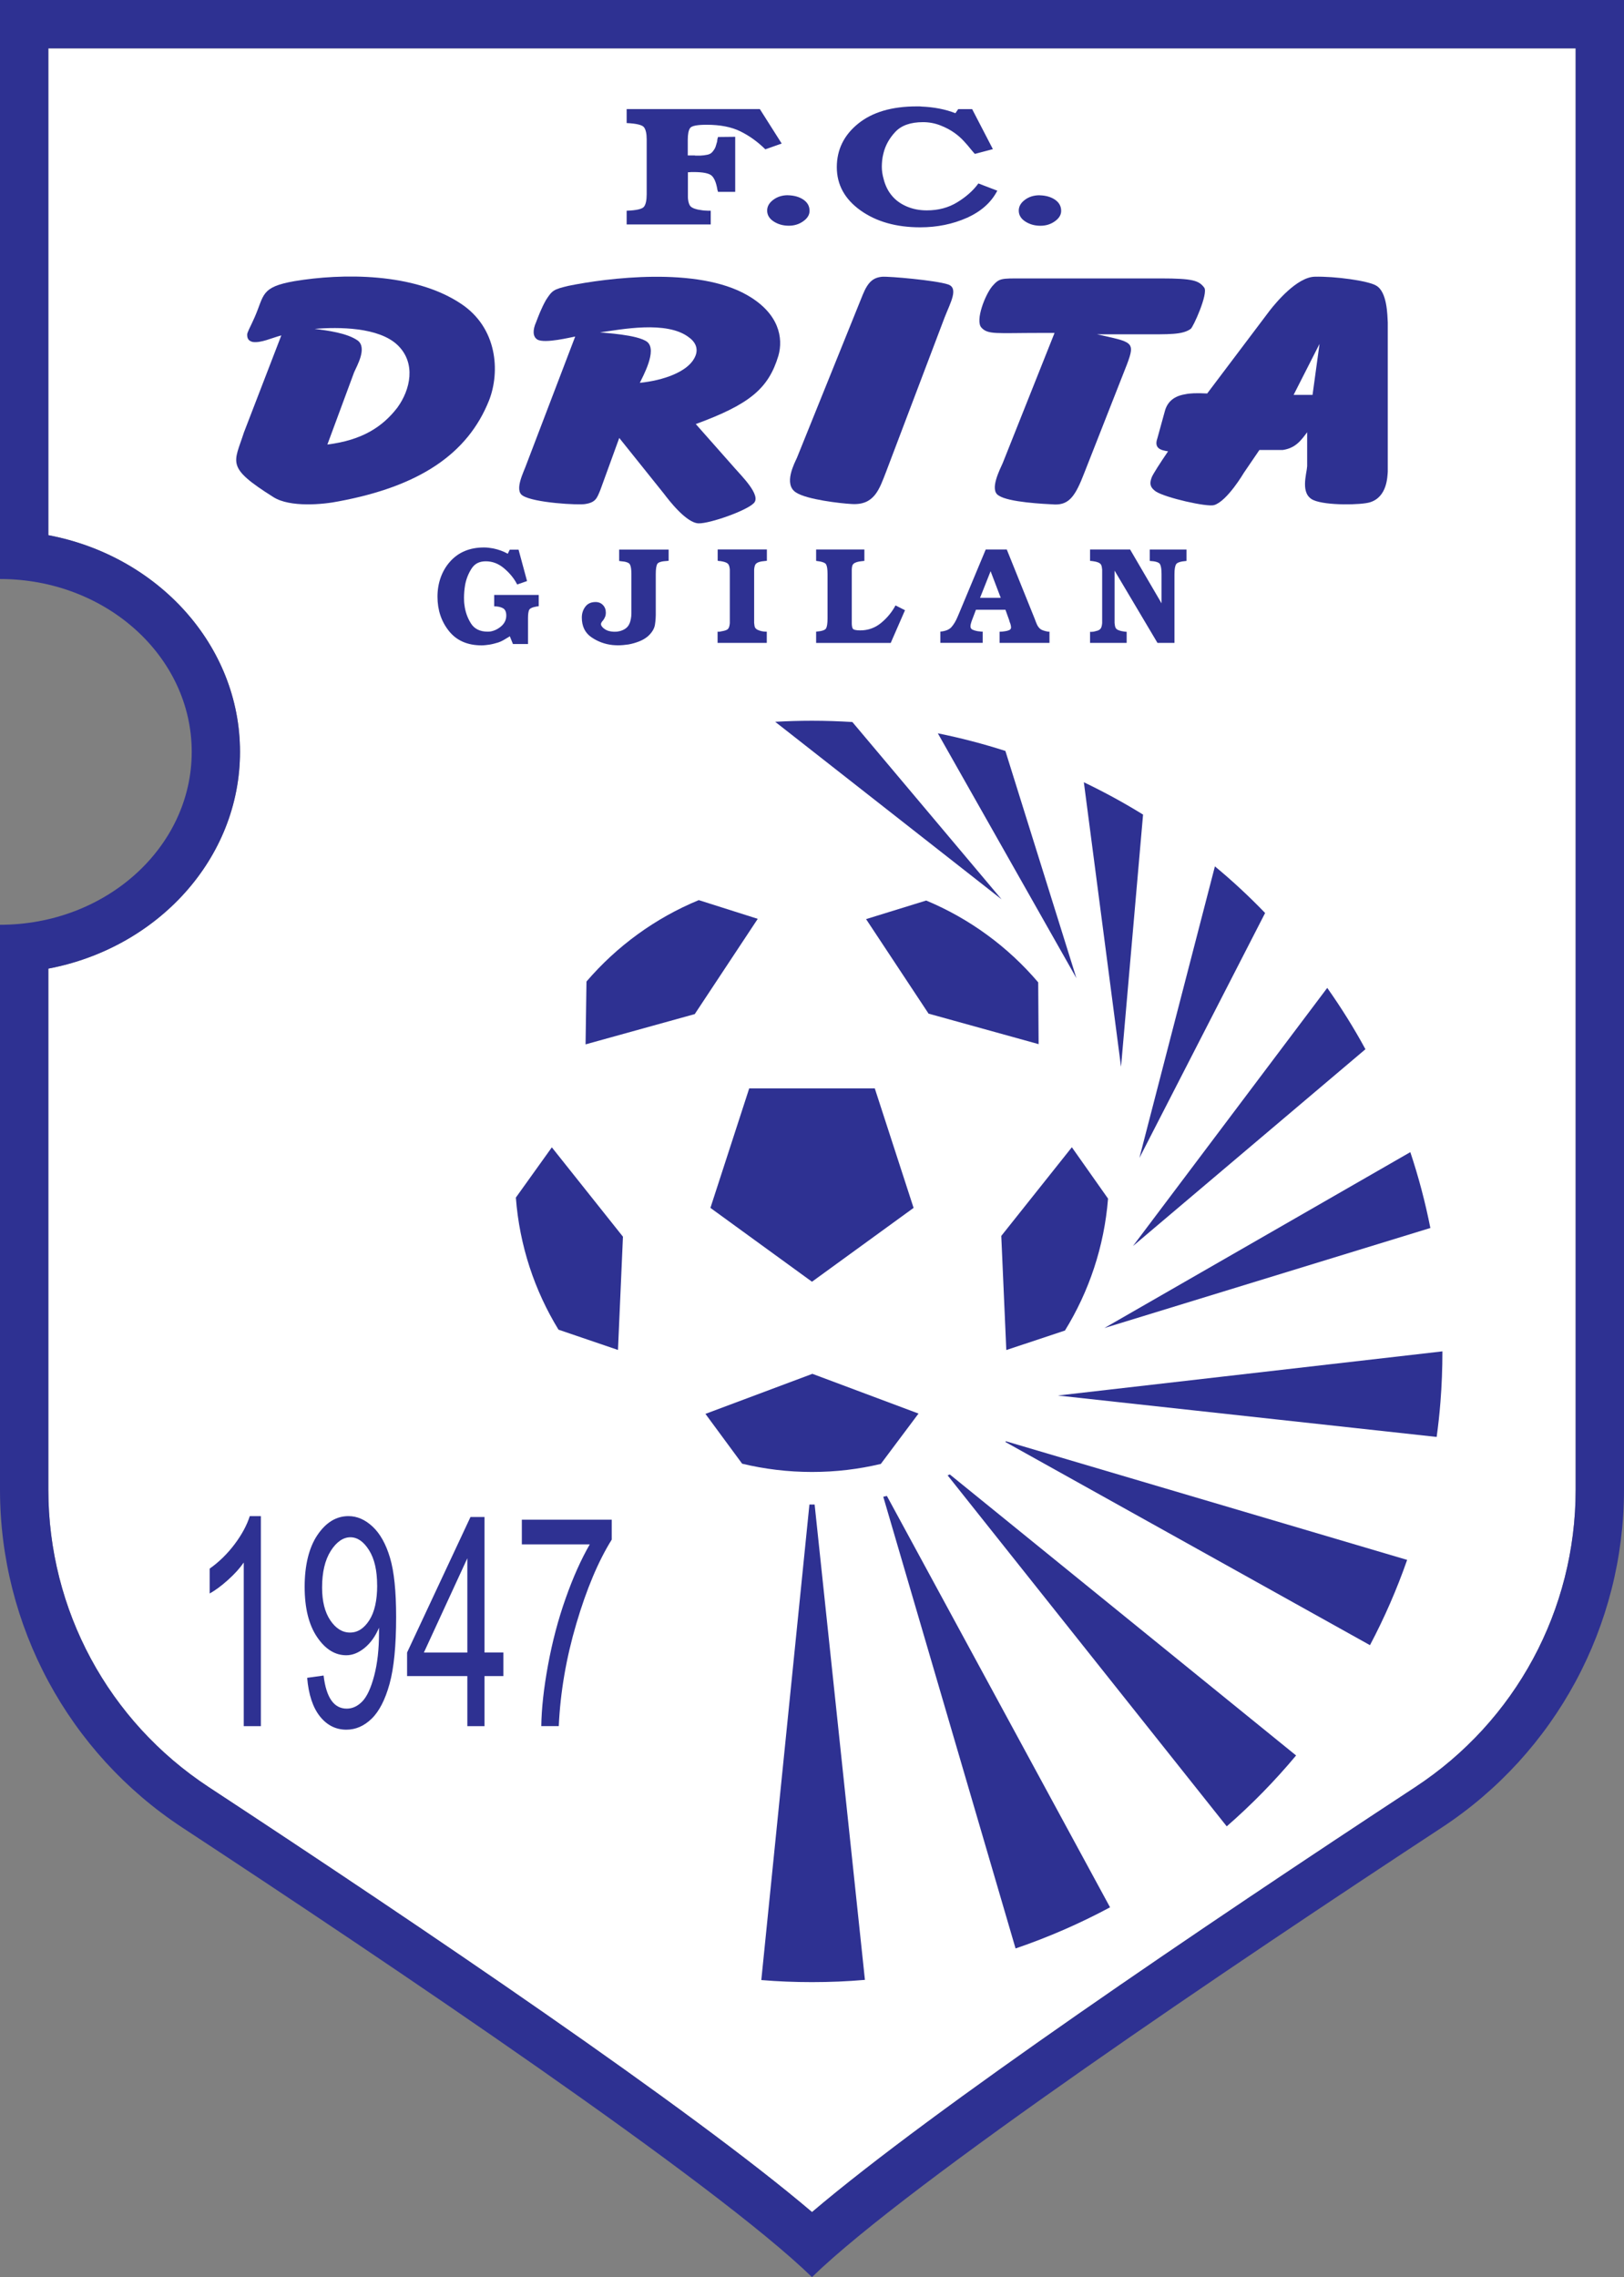
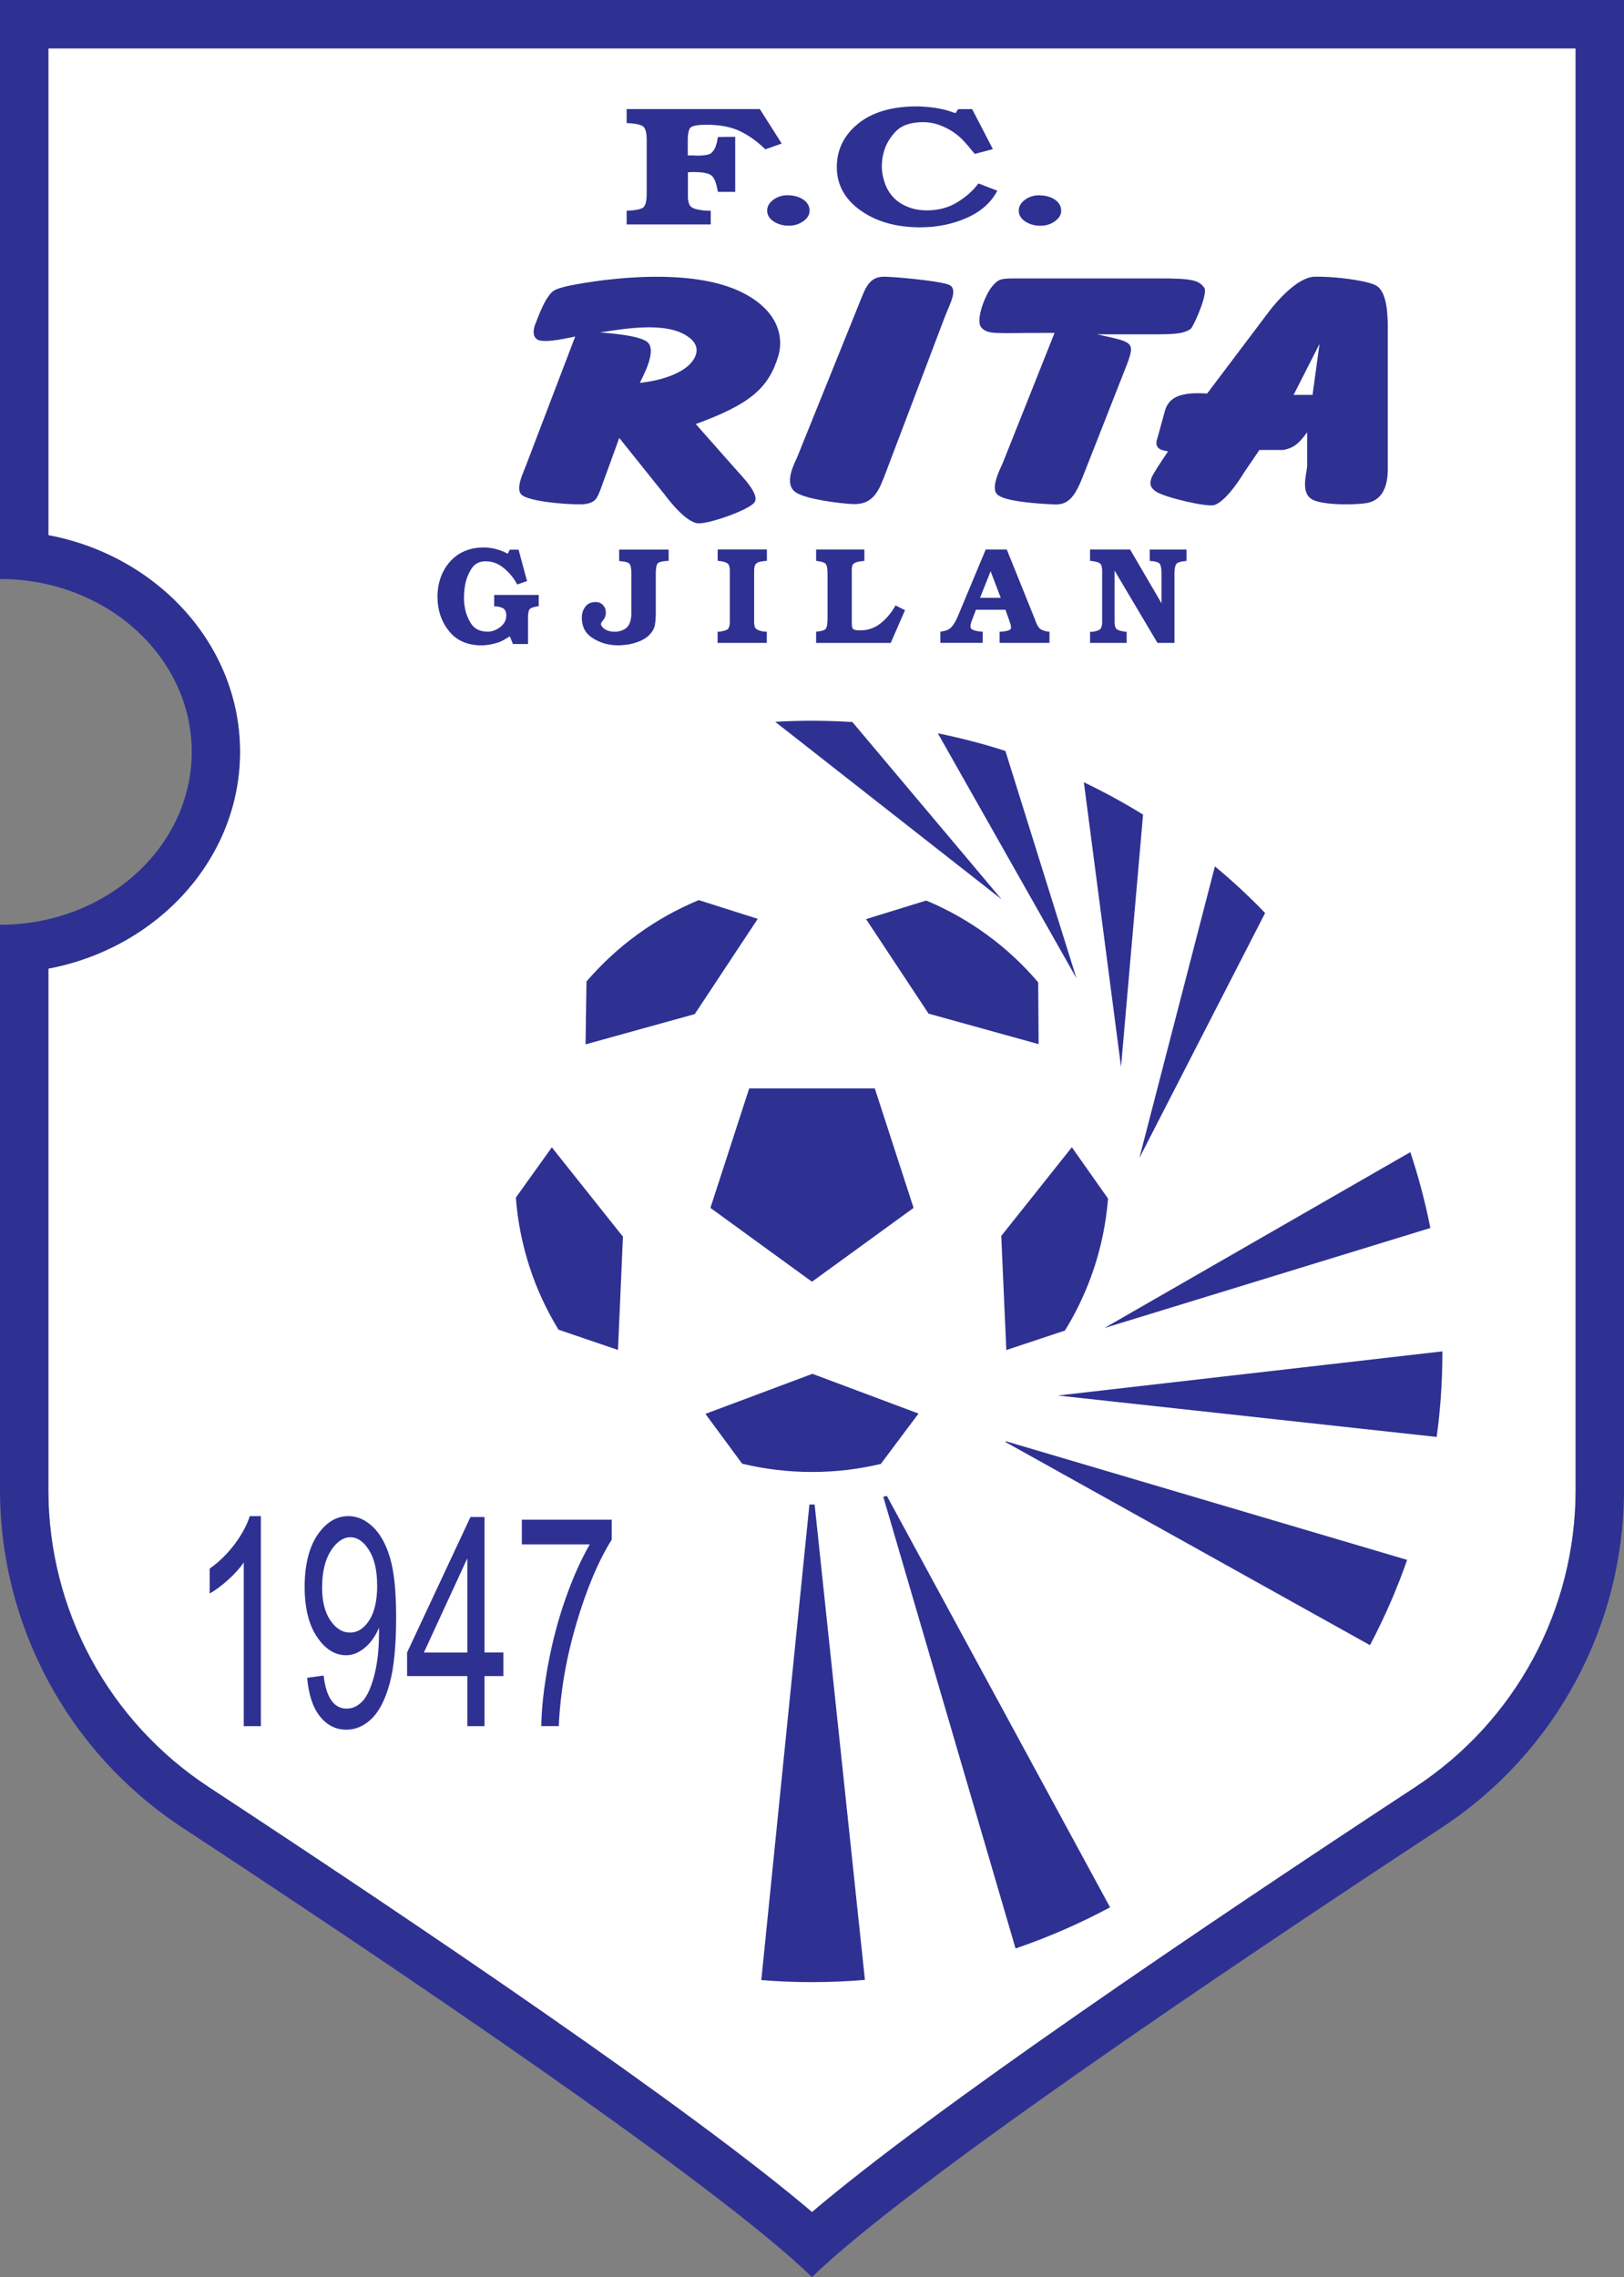
<svg xmlns="http://www.w3.org/2000/svg" id="Layer_1" data-name="Layer 1" viewBox="0 0 355.77 498.67">
  <rect x="0" y="0" width="355.77" height="498.67" fill="#808080" stroke="none" />
  <defs>
    <style>
      .cls-1 {
        fill: #fff;
      }

      .cls-2 {
        fill: #2e3192;
      }
    </style>
  </defs>
  <path class="cls-1" d="M345.18,10.59V326.23c0,26.34-13.14,50.7-35.16,65.15-46.91,30.8-105.59,70.48-132.13,93.05-26.55-22.58-85.23-62.25-132.15-93.06-22.01-14.45-35.15-38.81-35.15-65.14v-114.11c23.93-4.53,41.99-24.09,41.99-47.47s-18.06-42.93-41.99-47.45V10.59H345.18Z" />
  <path class="cls-2" d="M227.73,42.77c1.36,.03,2.49,.35,3.39,.96,.9,.62,1.35,1.43,1.35,2.45,0,.87-.46,1.63-1.38,2.28-.92,.66-1.97,.98-3.16,.98-1.26,0-2.36-.31-3.32-.93-.95-.62-1.43-1.42-1.43-2.39,0-.9,.44-1.68,1.33-2.35,.88-.67,1.96-1.01,3.21-1.01m-13.42-2.6l4.18,1.6c-1.33,2.57-3.55,4.55-6.66,5.94-3.11,1.38-6.52,2.08-10.23,2.08-5.27,0-9.63-1.24-13.09-3.71-3.45-2.47-5.18-5.63-5.18-9.46s1.56-7.01,4.67-9.53c3.11-2.52,7.39-3.78,12.83-3.78h.54c.19,0,.37,.01,.54,.04,1.29,.05,2.57,.19,3.83,.43,1.26,.24,2.45,.58,3.57,1.02l.61-.89h3.06l4.54,8.76-3.93,1.04-.2-.19c-.1-.12-.21-.25-.33-.39-.12-.14-.23-.27-.33-.39-.51-.64-1.04-1.27-1.61-1.87-.56-.61-1.2-1.17-1.91-1.69-.92-.67-1.98-1.24-3.19-1.71-1.21-.47-2.47-.71-3.8-.71-2.72,0-4.74,.71-6.07,2.13-1.33,1.42-2.19,2.99-2.6,4.69-.14,.52-.23,1.03-.28,1.52-.05,.49-.08,.96-.08,1.41,0,.42,.03,.87,.1,1.34,.07,.47,.17,.94,.31,1.41,.17,.69,.42,1.36,.74,2,.32,.64,.71,1.21,1.15,1.71,.82,.96,1.89,1.72,3.22,2.28,1.33,.56,2.77,.83,4.34,.83,2.52,0,4.75-.59,6.68-1.78,1.94-1.19,3.47-2.55,4.59-4.08v-.04Zm-41.69,2.6c1.36,.03,2.49,.35,3.39,.96,.9,.62,1.35,1.43,1.35,2.45,0,.87-.46,1.63-1.38,2.28-.92,.66-1.97,.98-3.16,.98-1.26,0-2.36-.31-3.32-.93-.95-.62-1.43-1.42-1.43-2.39,0-.9,.44-1.68,1.33-2.35,.89-.67,1.96-1.01,3.21-1.01Zm-1.38-11.32l-3.57,1.26c-1.67-1.65-3.49-2.96-5.46-3.93-1.97-.97-4.44-1.45-7.4-1.45-2.08,0-3.28,.24-3.62,.72-.34,.48-.51,1.34-.51,2.59v3.41h1.53s.08,.04,.13,.04h1.05c.54-.02,1.08-.09,1.61-.2,.53-.11,.93-.37,1.2-.77,.27-.33,.47-.67,.59-1.03,.12-.36,.23-.73,.33-1.11,0-.1,0-.19,.03-.28,.02-.09,.03-.18,.03-.28,.03-.07,.06-.15,.08-.21,.02-.06,.03-.13,.03-.2l3.78-.04v12.06h-3.78s0-.11-.03-.19c-.02-.07-.04-.15-.08-.22-.24-1.51-.65-2.54-1.22-3.1-.58-.56-1.92-.83-4.03-.83h-.56c-.1,.02-.21,.04-.33,.04h-.33v5.47c0,.19,.02,.38,.05,.58,.03,.27,.09,.54,.18,.8,.09,.26,.21,.48,.38,.65,.21,.2,.51,.36,.92,.5,.41,.14,.83,.23,1.28,.28,.27,.05,.55,.09,.84,.11,.29,.02,.55,.04,.79,.04h.56v3h-18.42v-3c2.14-.08,3.41-.37,3.8-.88,.39-.51,.59-1.42,.59-2.74v-12c0-1.26-.2-2.14-.59-2.66-.39-.51-1.66-.82-3.8-.92v-3.06h29.18l4.8,7.57Z" />
  <path class="cls-2" d="M247.58,120.35l6.88,11.77v-6.4c0-1.03-.11-1.75-.33-2.16-.22-.41-.97-.65-2.25-.72v-2.49h8.05v2.49c-1.28,.1-2.04,.34-2.28,.73-.24,.39-.36,1.12-.36,2.18v15.04h-3.72l-9.4-15.83v11.47c.02,.22,.05,.44,.09,.65,.04,.21,.11,.39,.21,.53,.14,.18,.35,.33,.65,.43,.29,.11,.6,.19,.92,.23,.12,.02,.25,.04,.39,.06,.14,.02,.27,.03,.39,.03v2.43h-8.02v-2.43c.12,.02,.25,.03,.38,.01,.13,0,.27-.03,.41-.04,.28-.06,.55-.13,.81-.21,.26-.08,.47-.2,.63-.37,.14-.14,.24-.33,.3-.56,.06-.23,.1-.48,.12-.74v-11.72c-.02-.22-.05-.43-.09-.64-.04-.2-.11-.38-.21-.52-.14-.17-.36-.32-.65-.43-.29-.11-.6-.18-.92-.22-.12-.02-.25-.04-.39-.06-.14-.02-.27-.03-.39-.03v-2.49h8.8Zm-32.88,10.57h4.53l-2.22-5.83-2.31,5.83Zm5.86-10.57l6.1,15.13c.1,.28,.19,.52,.27,.72,.08,.2,.16,.39,.24,.57,.22,.46,.49,.8,.8,1.02,.31,.22,.85,.4,1.61,.54h.33v2.46h-10.93v-2.46s.09,.03,.14,.01c.05,0,.1-.01,.17-.01,.12,0,.26,0,.41-.03,.15-.02,.29-.04,.44-.06,.34-.04,.65-.12,.93-.24,.28-.12,.42-.32,.42-.6,0-.1-.02-.23-.04-.38-.03-.15-.07-.3-.11-.43-.02-.04-.04-.08-.05-.12,0-.04-.02-.07-.04-.09-.04-.12-.08-.23-.11-.33-.03-.1-.05-.19-.07-.27l-.81-2.25h-6.46l-.84,2.22c-.02,.06-.04,.11-.06,.16-.02,.05-.04,.11-.06,.16-.02,.06-.04,.13-.06,.2-.02,.07-.04,.14-.06,.2-.04,.12-.07,.24-.09,.36-.02,.12-.03,.23-.03,.33,0,.34,.14,.58,.42,.72,.28,.14,.59,.24,.93,.3,.14,.04,.27,.06,.41,.07,.13,0,.26,.02,.38,.04,.04,0,.08,0,.12,.02,.04,0,.08,.01,.12,.01h.3v2.46h-9.28v-2.46c1.14-.1,1.96-.44,2.46-1.02,.5-.58,.93-1.3,1.29-2.16,.06-.14,.12-.28,.18-.42,.06-.14,.12-.28,.18-.42l5.83-13.96h4.65Zm-22.31,13.3l-3.12,7.15h-16.34v-2.47c1.24-.1,1.97-.34,2.18-.72,.21-.38,.32-1.12,.32-2.2v-9.69c0-1.05-.11-1.76-.32-2.13-.21-.37-.94-.62-2.18-.76v-2.49h10.57v2.49c-.12,.02-.24,.03-.36,.04-.12,0-.24,.02-.36,.04-.32,.03-.63,.1-.93,.18-.3,.09-.54,.21-.72,.37-.16,.14-.26,.33-.31,.56-.05,.24-.08,.48-.08,.73v11.43c-.02,.7,.05,1.19,.2,1.46,.15,.27,.7,.41,1.64,.41,1.74,0,3.27-.55,4.59-1.64,1.32-1.09,2.37-2.37,3.15-3.83l2.07,1.05Zm-30.27,4.68v2.46h-10.78v-2.46c.12,.02,.25,.03,.39,.01,.14,0,.28-.03,.42-.08,.28-.04,.56-.1,.83-.18,.27-.08,.48-.19,.62-.33,.14-.14,.24-.33,.3-.56,.06-.23,.1-.48,.12-.74v-11.73c-.02-.22-.05-.43-.1-.64-.05-.2-.13-.38-.22-.52-.12-.15-.29-.28-.51-.37-.22-.09-.46-.17-.72-.22-.16-.04-.32-.07-.48-.09-.16-.02-.3-.03-.42-.03l-.21-.06v-2.46h10.78v2.48c-.12,.02-.24,.04-.36,.04-.12,0-.24,.03-.36,.04-.32,.02-.63,.08-.93,.17-.3,.09-.54,.22-.72,.38-.14,.13-.24,.32-.3,.55-.06,.23-.1,.47-.12,.73v11.68c.02,.22,.04,.44,.08,.65,.03,.21,.1,.39,.23,.53,.12,.16,.3,.29,.54,.39,.24,.1,.48,.18,.72,.24,.18,.04,.35,.07,.51,.09,.16,.02,.31,.03,.45,.03h.27Zm-32.34-15.52v-2.46h10.84v2.46l-.3,.03c-1.2,.06-1.92,.27-2.16,.62-.24,.36-.36,1.11-.36,2.26v8.24c.02,1.02-.04,1.97-.18,2.85-.14,.88-.65,1.72-1.53,2.52-.56,.48-1.22,.86-1.97,1.15-.75,.29-1.52,.51-2.3,.65-.4,.06-.8,.1-1.19,.14-.39,.03-.77,.05-1.13,.05-.2,0-.4,0-.59-.02-.19,0-.38-.02-.56-.04-1.7-.18-3.25-.75-4.65-1.71-1.4-.96-2.1-2.4-2.1-4.32,0-.9,.26-1.69,.77-2.37,.51-.68,1.26-1.02,2.24-1.02,.66,0,1.2,.22,1.62,.66,.42,.44,.63,.99,.63,1.65,0,.38-.06,.7-.17,.95-.11,.25-.23,.47-.35,.65-.08,.1-.16,.2-.24,.29-.08,.09-.14,.18-.18,.26-.04,.06-.07,.12-.09,.18-.02,.06-.03,.12-.03,.18,0,.18,.06,.35,.18,.51,.12,.16,.25,.3,.39,.42,.04,.02,.08,.05,.11,.07,.03,.03,.06,.06,.1,.08,.28,.2,.59,.35,.93,.44,.34,.09,.68,.15,1.02,.16h.36c.1,0,.21,0,.33-.01,.12,0,.23-.02,.33-.05,.44-.06,.86-.2,1.26-.41,.4-.21,.72-.48,.96-.82,.2-.3,.35-.63,.45-.99,.1-.36,.17-.73,.21-1.11,.02-.22,.03-.45,.03-.68v-8.58c0-.99-.11-1.69-.32-2.08-.21-.39-.88-.63-2-.71l-.39-.06Zm-27.38,9.94v-2.46h9.76v2.46l-.42,.06c-.98,.16-1.55,.43-1.7,.8s-.23,.95-.23,1.73v5.7h-3.3l-.69-1.71s-.09,.08-.14,.11c-.05,.03-.09,.05-.13,.08-.38,.24-.76,.46-1.13,.67-.37,.21-.74,.38-1.1,.5-.28,.08-.59,.17-.93,.26-.34,.09-.68,.16-1.02,.22-.3,.04-.6,.08-.89,.11-.29,.03-.57,.05-.83,.05-3.1,0-5.49-1.05-7.16-3.14-1.67-2.09-2.51-4.6-2.51-7.52s.92-5.63,2.76-7.69c1.84-2.06,4.32-3.09,7.45-3.09,.32,0,.65,.02,.98,.06,.33,.04,.67,.09,1.01,.15,.58,.12,1.15,.28,1.7,.48,.55,.2,1.05,.43,1.49,.69l.45-.9h1.92l1.86,6.88-2.16,.75s-.04-.02-.04-.05c0-.03-.02-.06-.04-.1-.64-1.22-1.57-2.35-2.78-3.38-1.21-1.03-2.55-1.55-4.01-1.55s-2.45,.54-3.14,1.62c-.69,1.08-1.16,2.27-1.4,3.57-.08,.48-.14,.96-.18,1.44-.04,.48-.06,.93-.06,1.35,0,.26,0,.53,.02,.8,.01,.27,.04,.54,.08,.8,.18,1.46,.65,2.8,1.41,4.01,.76,1.21,1.98,1.82,3.66,1.82,.1,0,.2,0,.3-.01,.1,0,.19-.02,.27-.02,.88-.14,1.69-.53,2.42-1.16,.73-.64,1.1-1.42,1.1-2.34,0-.83-.26-1.37-.77-1.63-.51-.26-1.14-.39-1.88-.39Z" />
  <g>
-     <path class="cls-2" d="M61.63,73.45c-2.07,.54-4.51,1.73-6.31,1.43-.9-.24-1.17-.78-1.17-1.55-.09-.36,.81-2.03,.99-2.45l.63-1.37c2.16-4.9,1.26-6.63,8.74-7.94,10.36-1.73,26.13-1.91,36.41,4.9,8.11,5.32,8.65,14.99,6.22,21.21-4.69,11.77-15.32,18.82-32.89,22.1-3.51,.72-10.72,1.37-14.33-.9-10.54-6.63-8.65-7.41-6.49-14.16l8.2-21.27Zm25.41,15.83c2.88-3.94,4.15-9.74,.09-13.68-4.15-4-12.98-4-18.2-3.58,2.79,.36,7.12,.9,9.46,2.57,2.07,1.61-.18,5.5-.81,6.93l-5.86,15.83c7.66-.96,12.08-3.88,15.32-8.07Z" />
    <path class="cls-2" d="M152.42,92.86l8.56,9.68c1.44,1.67,5.86,5.97,4.15,7.65-1.62,1.67-9.64,4.48-12.08,4.42-2.7-.06-6.58-5.14-7.57-6.45l-9.82-12.25-4.15,11.41c-.72,1.73-.99,2.69-3.24,3.05-1.35,.3-11.36-.24-13.79-1.85-1.89-1.19,.36-5.38,.81-6.75l10.72-28.07c-.81,.12-6.67,1.61-8.29,.66-.99-.6-1.08-2.03-.27-3.82,.45-1.19,1.17-3.11,2.16-4.84,1.35-2.09,1.62-2.33,4.96-3.11,8.2-1.67,28.21-4.3,39.2,2.09,6.94,4,7.84,9.38,6.76,13.2-2.16,7.17-6.22,10.63-18.11,14.99Zm-.36-14.34c.99-1.67,.63-3.34-1.08-4.6-4.87-3.82-15.05-1.73-19.55-1.13,.81,.12,8.29,.48,10.36,2.09,2.25,1.85-.99,7.59-1.62,8.96,5.23-.54,10.27-2.39,11.9-5.32Z" />
    <path class="cls-2" d="M193.24,60.61c1.53-.12,11.71,.78,14.42,1.67,2.43,.78,.54,4-.72,7.23l-12.8,33.75c-1.53,3.94-2.61,7.47-7.66,7.11-2.25-.12-9.73-.96-12.08-2.51-2.88-1.79-.27-6.57,.18-7.59l14.42-35.72c1.17-2.87,2.34-3.76,4.24-3.94Z" />
    <path class="cls-2" d="M240.31,73.21c7.75,1.73,8.47,1.55,6.58,6.57l-9.37,23.83c-1.89,4.9-3.24,6.93-6.4,6.87-2.43-.12-10.18-.48-12.35-1.97-2.07-1.19,.27-5.67,.9-7.11l11.35-28.49h-3.15c-9.64,0-11.45,.42-12.89-1.19-1.35-1.55,.81-7.17,2.43-9.08,1.53-1.73,1.89-1.67,6.49-1.67h30.37c7.12,0,8.38,.48,9.55,2.03,.9,1.31-2.43,8.66-2.97,9.02-1.8,1.31-4.69,1.19-10.72,1.19h-9.82Z" />
    <path class="cls-2" d="M286.36,94.66c-1.35,1.79-2.52,3.46-5.32,3.88h-5.14l-3.42,5.02s-3.61,6.15-6.49,7.05c-1.53,.48-10.72-1.61-12.8-2.99-1.17-.84-1.44-1.61-.9-3.05,.27-.72,1.89-3.23,3.6-5.73-1.53-.24-3.15-.6-2.34-2.87l1.53-5.56c.45-1.97,1.62-3.58,4.51-4.06,1.08-.24,2.52-.3,4.87-.18l13.7-18.16c1.35-1.73,5.95-7.29,9.82-7.41,4.51-.12,11.72,.9,13.43,1.91,2.52,1.31,2.52,6.63,2.61,8.12v32.67c-.09,1.02-.09,5.5-3.87,6.69-1.8,.6-9.64,.78-12.44-.48-2.97-1.37-1.44-5.73-1.35-7.41v-7.47Zm-2.97-8.18h4.15l1.53-11.17-5.68,11.17Z" />
  </g>
  <g>
    <path class="cls-2" d="M154.54,309.63l8.04,10.91c4.91,1.18,10.03,1.81,15.3,1.81s10.24-.61,15.08-1.76l8.26-11.03-23.25-8.7-23.43,8.77Z" />
    <path class="cls-2" d="M234.81,251.24l-15.46,19.42,1.1,24.99,12.85-4.27c5.26-8.53,8.6-18.36,9.44-28.89h0s-7.93-11.25-7.93-11.25Z" />
    <path class="cls-2" d="M227.44,215.13c-6.6-7.76-15-13.94-24.54-17.92l-13.17,4.07,13.69,20.7,24.11,6.68-.09-13.53Z" />
    <path class="cls-2" d="M153.08,197.12c-9.56,3.94-17.97,10.1-24.6,17.83l-.2,13.76,23.92-6.63,13.8-20.86-12.92-4.1Z" />
    <path class="cls-2" d="M113.01,262.27c.8,10.54,4.11,20.38,9.34,28.92l13.03,4.44,1.09-24.8-15.58-19.57-7.88,11Z" />
    <polygon class="cls-2" points="177.88 280.69 200.14 264.52 191.64 238.35 164.13 238.35 155.63 264.52 177.88 280.69" />
  </g>
  <g>
    <path class="cls-2" d="M219.39,196.93l-49.57-38.86c2.67-.15,5.36-.23,8.06-.23,2.97,0,5.92,.1,8.85,.28l32.66,38.8Z" />
    <path class="cls-2" d="M235.8,214.18s-.02-.03-.03-.04l-30.32-53.55c5.04,1.02,9.97,2.31,14.8,3.86l15.55,49.73Z" />
    <path class="cls-2" d="M250.41,178.4l-4.72,54.03-.11,1.19-.29-2.24-7.85-60.07c4.46,2.14,8.8,4.5,12.97,7.08Z" />
    <path class="cls-2" d="M277.15,199.94l-27.2,52.98-.34,.66,.31-1.21,16.23-62.64c3.86,3.19,7.53,6.61,11,10.21Z" />
-     <path class="cls-2" d="M299.12,229.78l-50.7,42.91-.22,.19,.25-.34,42.31-56.2c3.04,4.31,5.85,8.79,8.37,13.44Z" />
    <path class="cls-2" d="M313.35,268.92l-71.41,21.91,67.02-38.52c1.8,5.4,3.27,10.94,4.39,16.61Z" />
    <path class="cls-2" d="M315.99,295.93v.03c0,3.71-.14,7.4-.43,11.05-.2,2.58-.48,5.13-.83,7.67l-82.98-9.07,84.24-9.67Z" />
    <path class="cls-2" d="M308.26,341.61c-2.25,6.45-4.98,12.69-8.14,18.67l-79.9-44.51c.06-.04,.12-.08,.19-.13l87.86,25.97Z" />
-     <path class="cls-2" d="M283.93,384.44c-4.65,5.57-9.73,10.76-15.19,15.52l-61.14-76.86c.16-.07,.31-.14,.47-.21l75.87,61.55Z" />
    <path class="cls-2" d="M243.18,417.69c-6.6,3.54-13.52,6.56-20.7,9.01l-28.98-98.92c.26-.05,.53-.11,.79-.18l48.89,90.09Z" />
    <path class="cls-2" d="M189.48,433.58c-3.83,.33-7.69,.49-11.6,.49s-7.44-.15-11.1-.45l10.54-104.14c.19,0,.37,0,.56,0s.39,0,.58,0l11.02,104.11Z" />
  </g>
  <g>
    <path class="cls-2" d="M57.15,378.02h-3.75v-35.84c-.86,1.25-2.02,2.53-3.47,3.83s-2.79,2.29-4,2.95v-5.44c2.06-1.46,3.88-3.24,5.46-5.34s2.69-4.16,3.33-6.16h2.43v46Z" />
    <path class="cls-2" d="M67.29,367.43l3.6-.5c.57,4.83,2.26,7.25,5.07,7.25,1.25,0,2.39-.53,3.41-1.58,1.02-1.05,1.89-2.92,2.6-5.61,.71-2.69,1.06-5.82,1.06-9.41v-1.12c-.78,1.85-1.82,3.32-3.14,4.41-1.32,1.08-2.66,1.62-4.03,1.62-2.48,0-4.62-1.34-6.42-4.02-1.8-2.68-2.7-6.34-2.7-10.98s.93-8.57,2.8-11.33c1.87-2.76,4.13-4.14,6.8-4.14,1.89,0,3.66,.77,5.3,2.31,1.64,1.54,2.91,3.81,3.8,6.81,.9,3,1.34,7.32,1.34,12.97,0,6.29-.48,11.18-1.44,14.65s-2.27,6.02-3.92,7.62-3.49,2.41-5.54,2.41c-2.31,0-4.25-.97-5.8-2.92-1.55-1.95-2.48-4.77-2.79-8.45Zm15.33-20.23c0-3.28-.59-5.85-1.78-7.73-1.18-1.88-2.55-2.82-4.09-2.82s-3.04,1-4.3,3c-1.26,2-1.89,4.67-1.89,8.01,0,3,.6,5.4,1.8,7.18s2.64,2.68,4.32,2.68,3.06-.9,4.22-2.69c1.15-1.79,1.73-4.34,1.73-7.64Z" />
    <path class="cls-2" d="M102.38,378.02v-10.97h-13.2v-5.16l13.89-29.68h3.07v29.68h4.13v5.16h-4.13v10.97h-3.75Zm0-16.12v-20.65l-9.52,20.65h9.52Z" />
    <path class="cls-2" d="M114.32,338.21v-5.41h19.69v4.37c-2.94,4.71-5.52,10.84-7.75,18.39-2.23,7.55-3.51,15.03-3.85,22.45h-3.83c.05-3.83,.54-8.3,1.48-13.4,.94-5.1,2.22-9.97,3.86-14.59,1.63-4.62,3.4-8.56,5.28-11.81h-14.88Z" />
  </g>
  <path class="cls-2" d="M0,0V126.8c23.19,0,42,16.94,42,37.85S23.19,202.52,0,202.52v123.71c0,29.81,15.01,57.63,39.93,73.99,45.59,29.94,116.64,77.72,137.95,98.45,21.32-20.73,92.36-68.5,137.96-98.44,24.92-16.36,39.93-44.18,39.93-74V0H0ZM345.18,326.23c0,26.34-13.14,50.7-35.16,65.15-46.91,30.8-105.59,70.48-132.13,93.05-26.55-22.58-85.23-62.25-132.15-93.06-22.01-14.45-35.15-38.81-35.15-65.14v-114.11c23.93-4.53,41.99-24.09,41.99-47.47s-18.06-42.93-41.99-47.45V10.59H345.18V326.23Z" />
</svg>